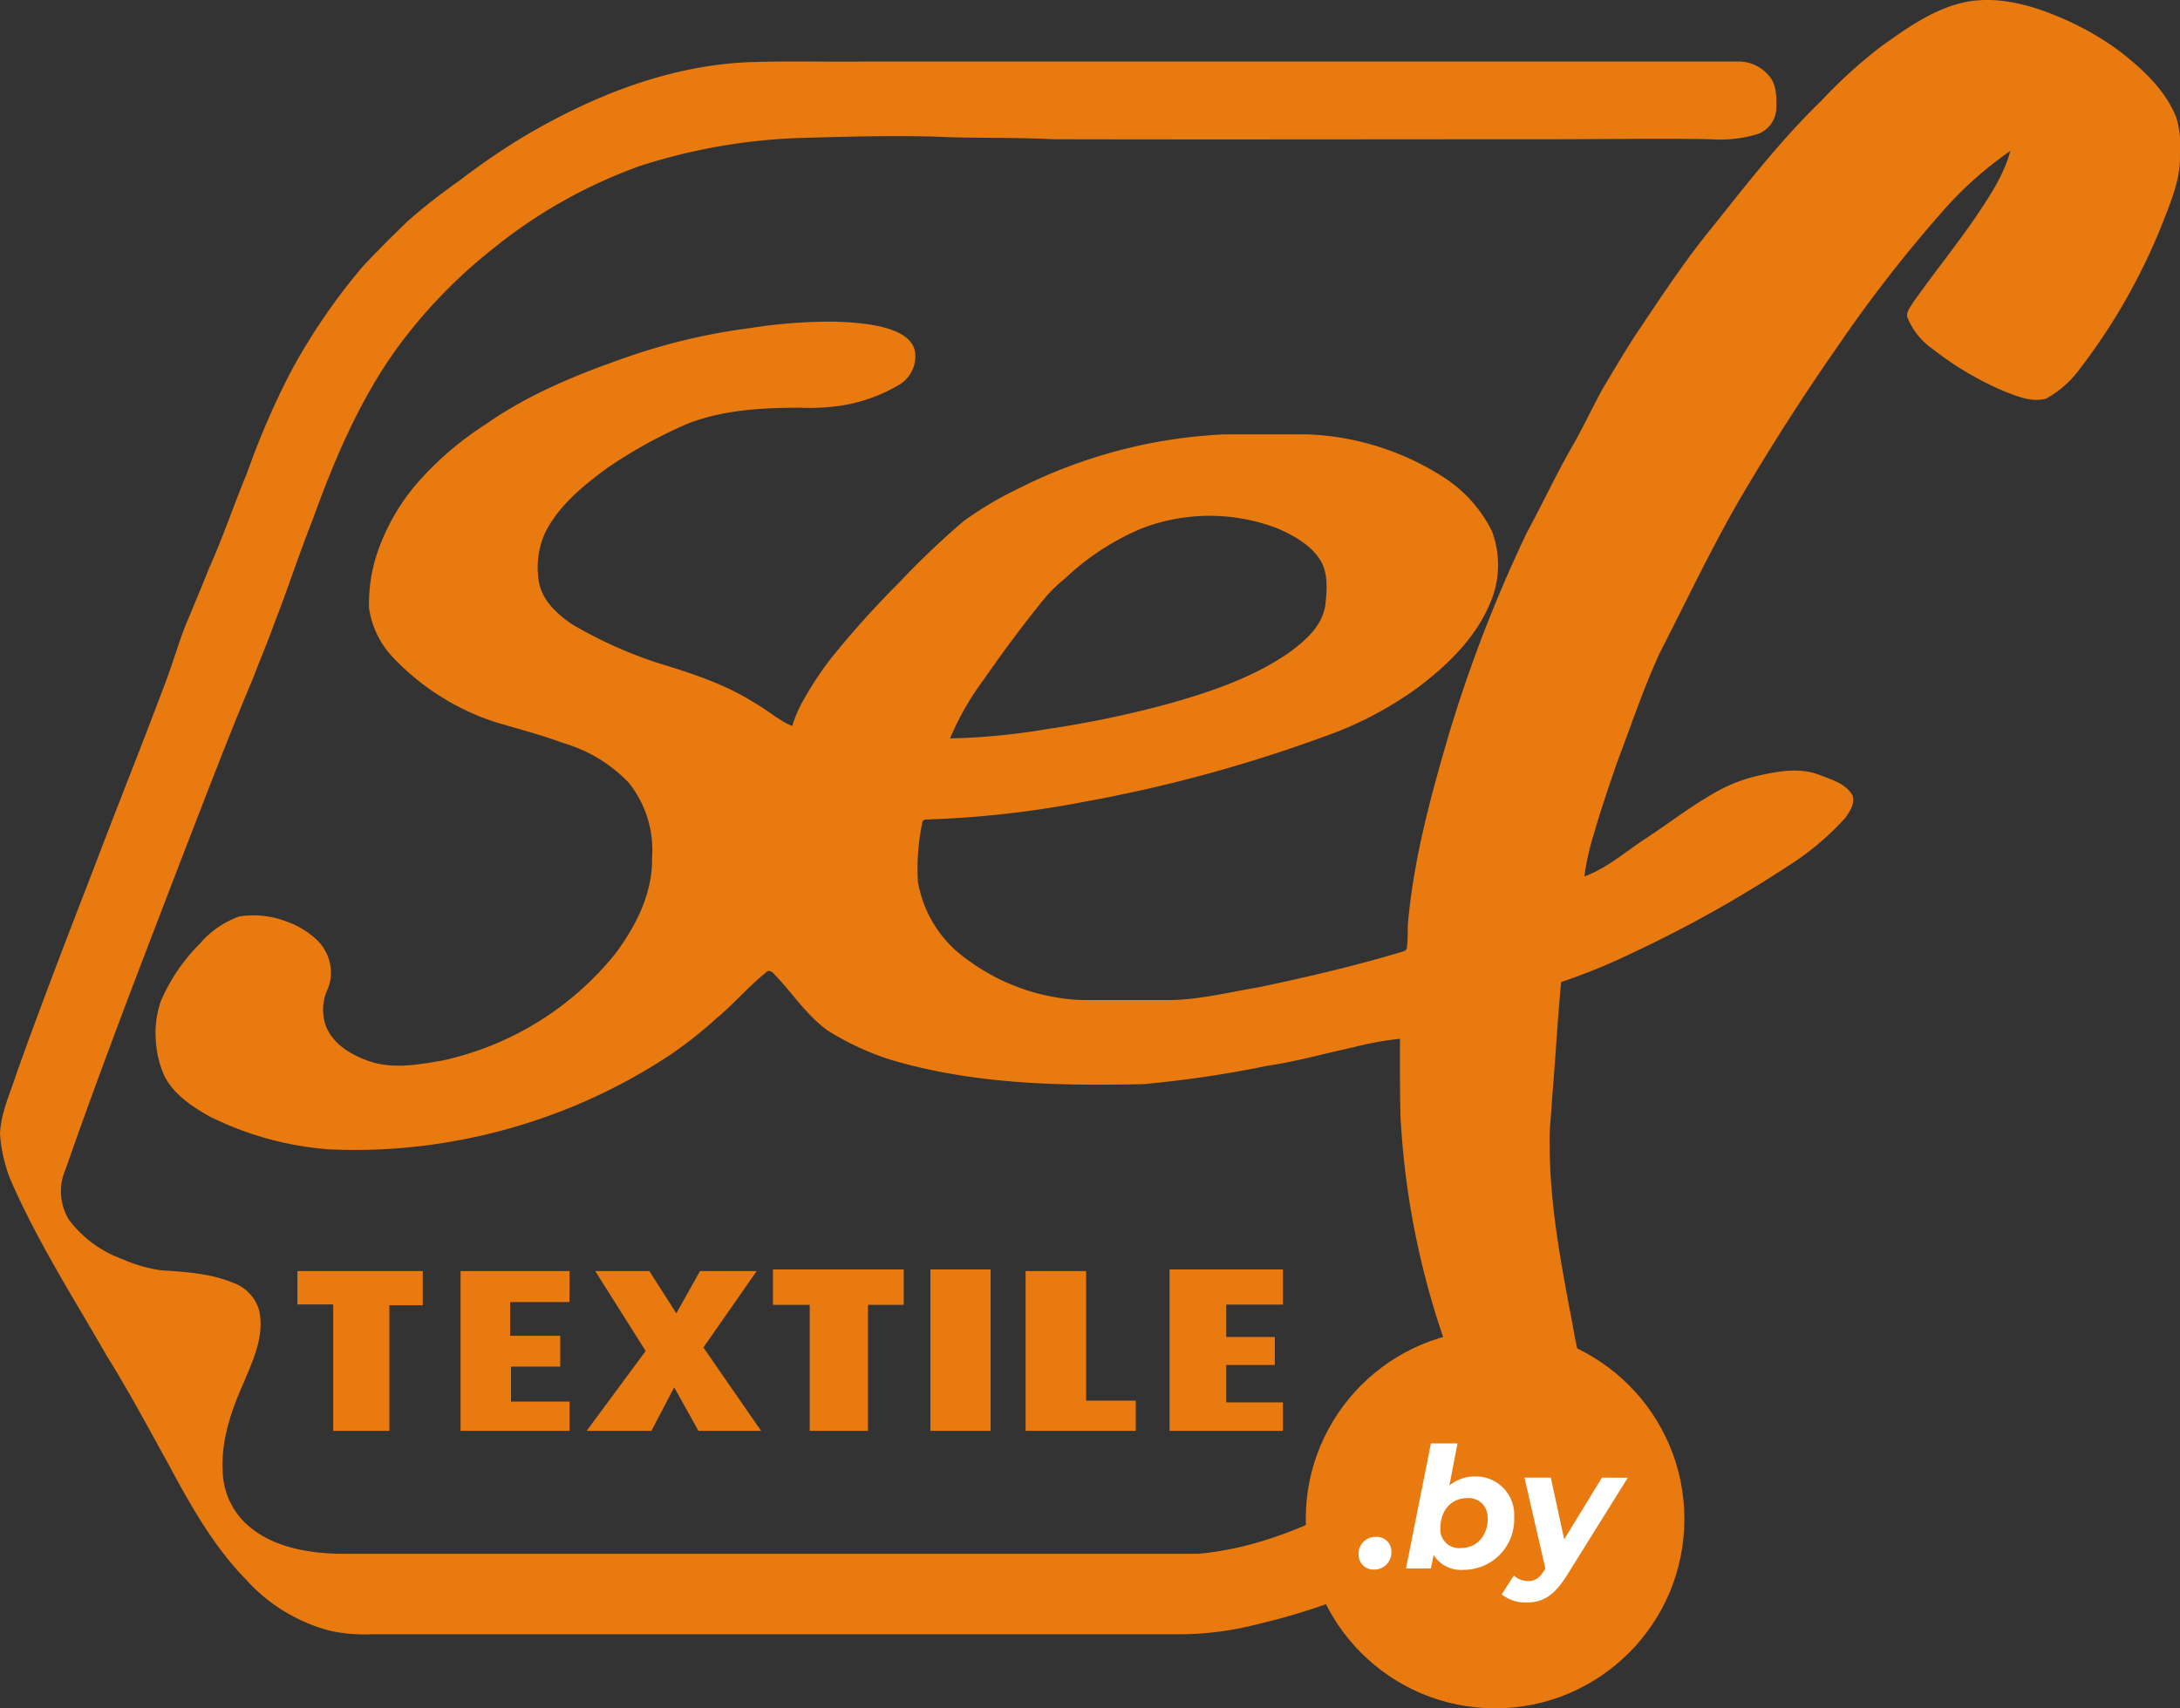
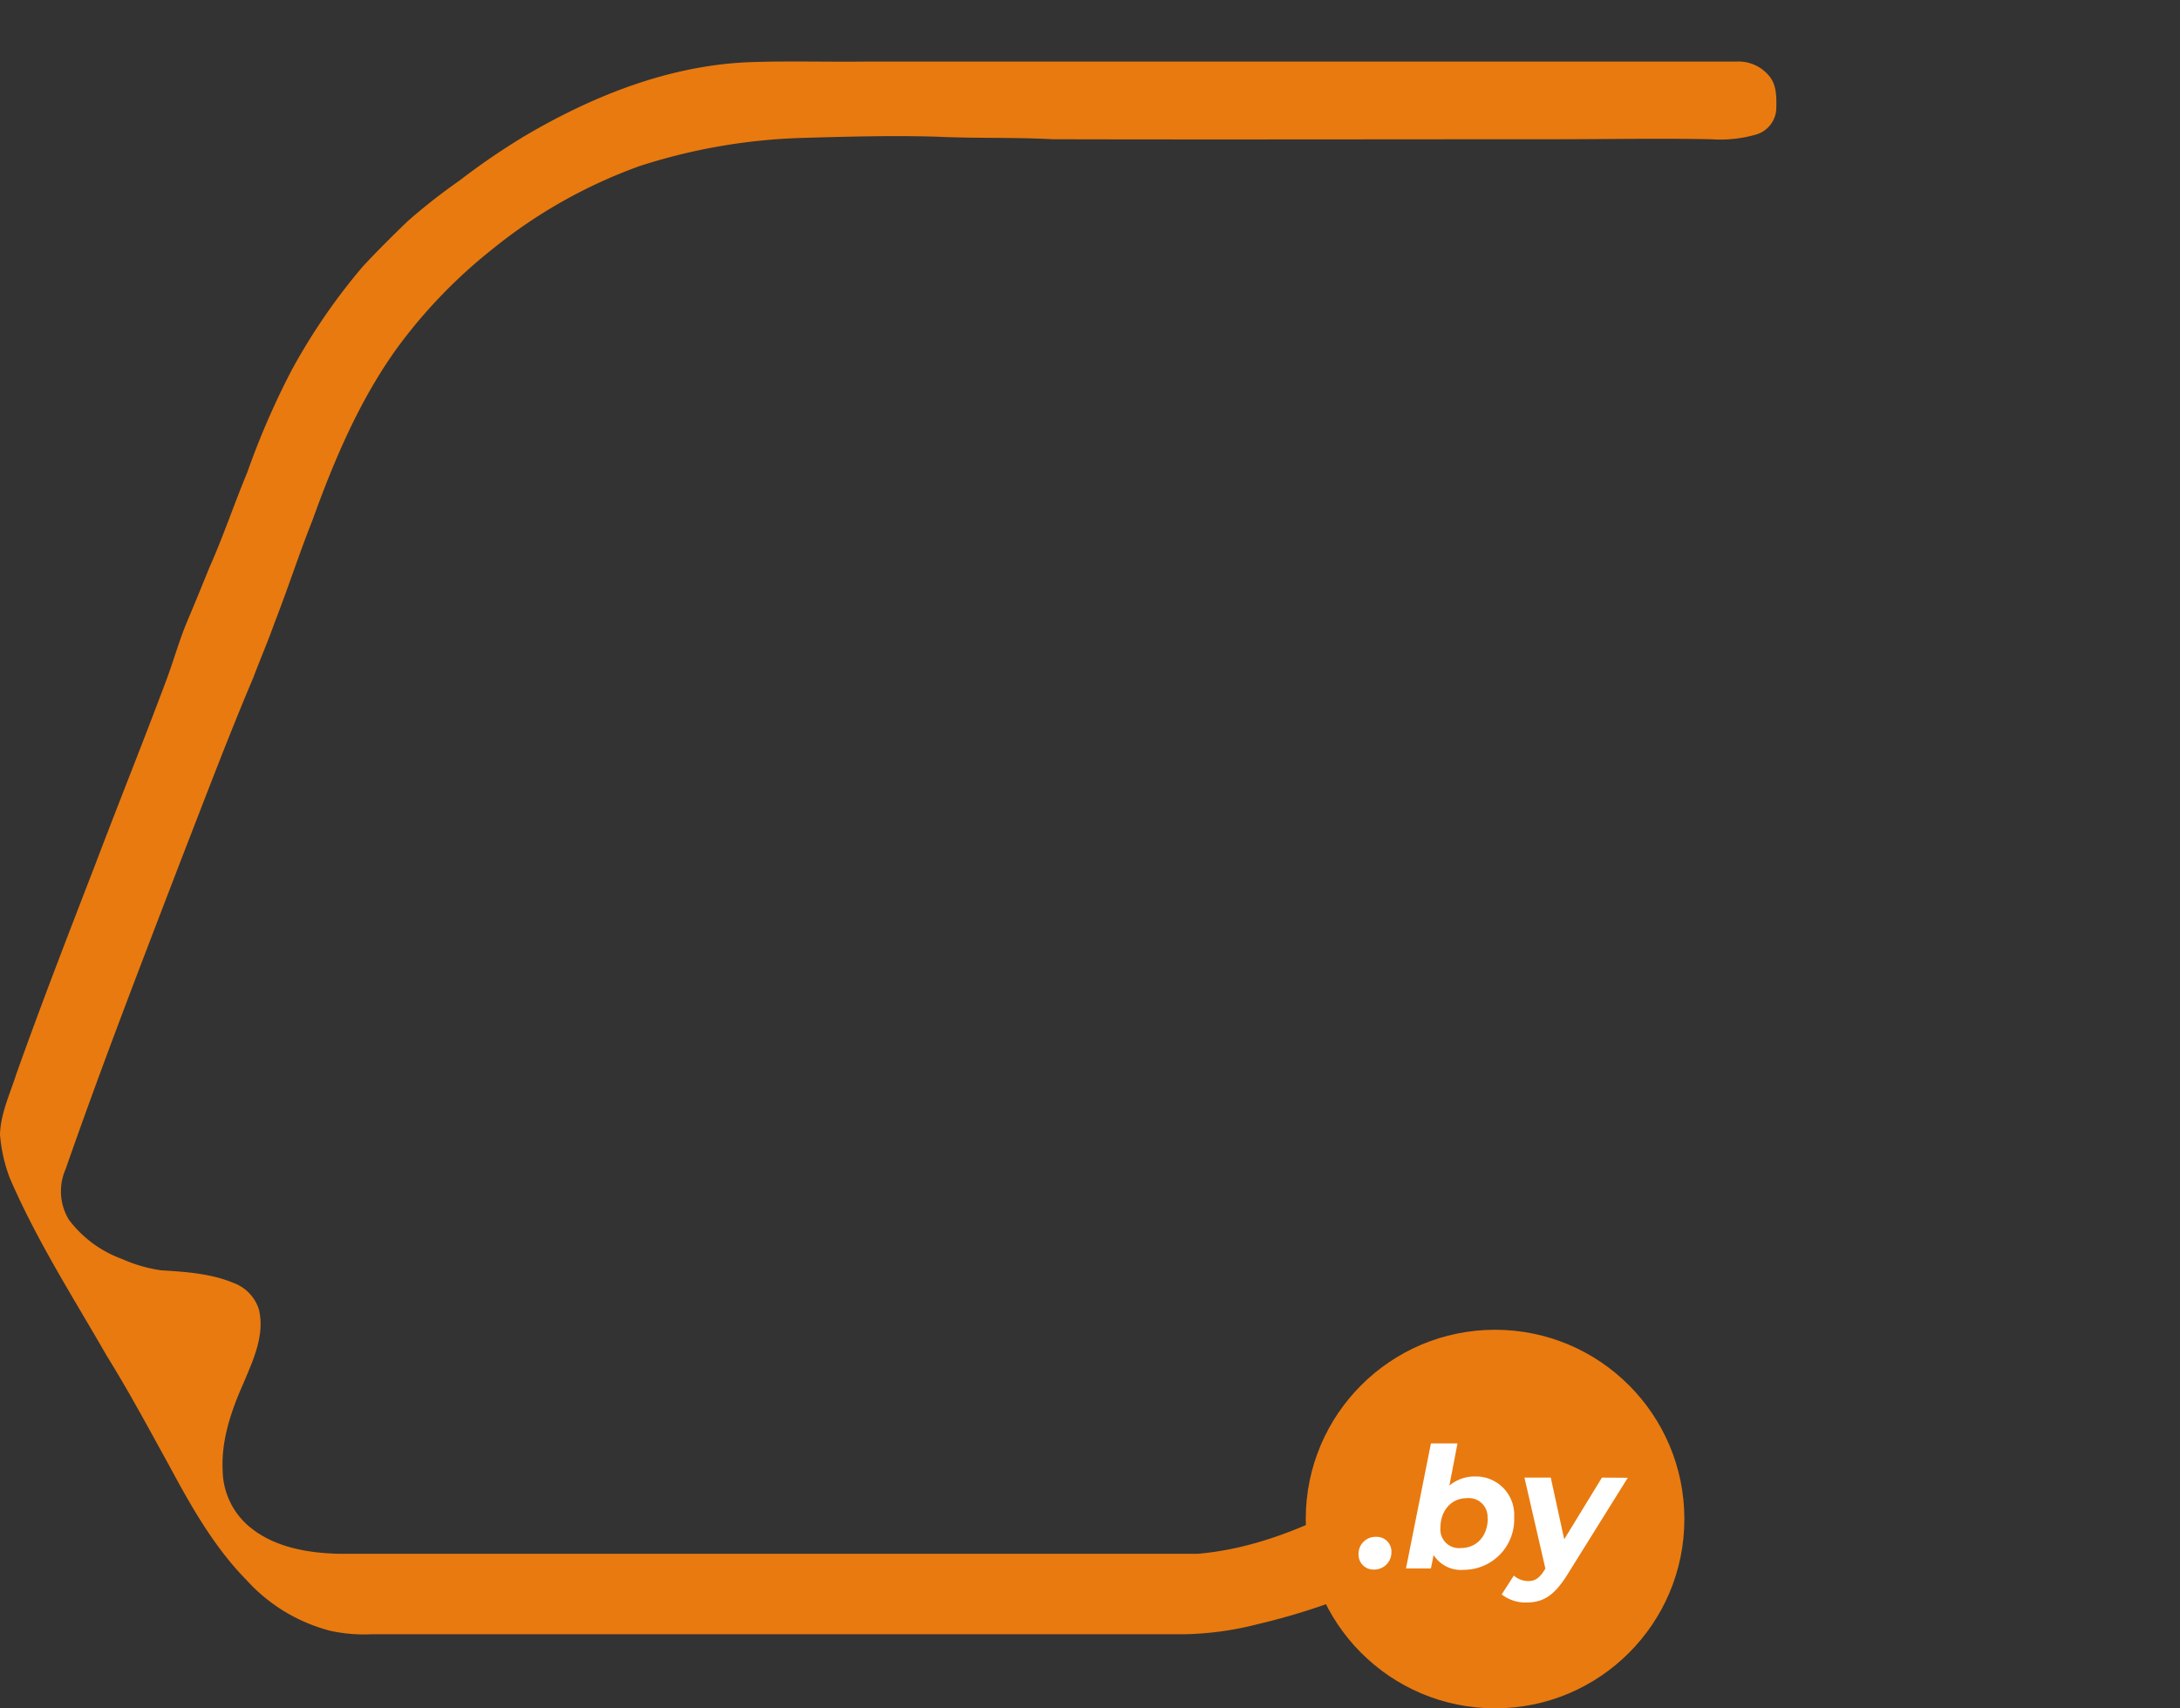
<svg xmlns="http://www.w3.org/2000/svg" viewBox="0 0 269.23 211.01">
  <rect x="0" y="0" width="269.23" height="211.01" fill="#333333" stroke="none" />
  <defs>
    <style>.cls-1{fill:#e97a0f;}.cls-2{fill:#fff;}</style>
  </defs>
  <title>Asset 1</title>
  <g id="Layer_2" data-name="Layer 2">
    <g id="Logo">
-       <path class="cls-1" d="M242.91.22c3.91-.71,7.86.39,11.45,1.9a36.28,36.28,0,0,1,7.56,4.31c2.77,2.19,5.52,4.72,6.85,8.08a12.22,12.22,0,0,1,.45,4.55c.12,3-1.13,5.89-2.21,8.66A75.06,75.06,0,0,1,256.6,45.9a12.55,12.55,0,0,1-3.94,3.35c-1.68.44-3.38-.23-4.92-.83a39.07,39.07,0,0,1-9.08-5.33,8.8,8.8,0,0,1-3.08-3.84c-.23-.67.33-1.27.64-1.82,2.47-3.51,5.17-6.85,7.62-10.39,1.76-2.62,3.61-5.31,4.44-8.4a45.62,45.62,0,0,0-8.75,7.9,169.55,169.55,0,0,0-12.41,16q-6.45,9.24-12.19,19c-3.62,6.24-6.7,12.78-10,19.21-2,4.38-3.54,9-5.24,13.47-1,2.92-2,5.83-2.85,8.8a30.5,30.5,0,0,0-1.17,5.24c2.75-1,5-3,7.38-4.56,2.78-1.81,5.4-3.85,8.27-5.52a19.42,19.42,0,0,1,6-2.41c2.45-.54,5.12-1,7.52,0,1.33.51,2.83.95,3.73,2.14.77,1-.06,2.2-.63,3.06a34.1,34.1,0,0,1-7.12,6,153.31,153.31,0,0,1-19.19,10.72,73.65,73.65,0,0,1-8.83,3.61c-.46,4.87-.72,9.77-1.14,14.65-.08,1.77-.33,3.53-.28,5.3,0,7.53,1.43,15,2.83,22.32a51.06,51.06,0,0,0,2.61,9.83c1.37,3.6,3,7.07,4.61,10.6a11.87,11.87,0,0,1,1.22,3.75A25.33,25.33,0,0,1,191,184.75a15.77,15.77,0,0,1-4.61-3.5c-3.62-3.33-5.25-8.1-6.89-12.6a100.38,100.38,0,0,1-6.54-30.81c-.07-3.18-.08-6.36-.06-9.53a39,39,0,0,0-5.77,1.05c-3.55.77-7.05,1.76-10.64,2.29a138.28,138.28,0,0,1-15.28,2.26c-10.45.24-21.08,0-31.17-3a34.23,34.23,0,0,1-7.79-3.6c-2.65-1.9-4.41-4.7-6.65-7-.25-.3-.72-.58-1-.19-2.2,1.76-4,3.91-6.19,5.73a52.08,52.08,0,0,1-5.8,4.55,70.85,70.85,0,0,1-28.7,10.9,69.09,69.09,0,0,1-13.4.66,39.84,39.84,0,0,1-14.63-4.06c-2.13-1.21-4.32-2.64-5.51-4.87a11.75,11.75,0,0,1-1.09-4.13,12.08,12.08,0,0,1,.58-5.23,22.45,22.45,0,0,1,4.82-7.1,11.46,11.46,0,0,1,4.89-3.38,11.56,11.56,0,0,1,5.89.66,10.58,10.58,0,0,1,3.79,2.36,5.59,5.59,0,0,1,1.56,3.16,5.11,5.11,0,0,1-.36,2.84,6,6,0,0,0-.31,4.19c.75,2.45,3.18,3.9,5.47,4.68,2.93,1,6,.43,9-.08A37.73,37.73,0,0,0,76,117.79c2.55-3.42,4.62-7.49,4.53-11.85a13.33,13.33,0,0,0-2.86-9.24,18.12,18.12,0,0,0-8.05-4.9c-2.71-1-5.52-1.75-8.3-2.56a30.33,30.33,0,0,1-12.75-8,11.16,11.16,0,0,1-3-6.17,20.12,20.12,0,0,1,1-6.71,26.18,26.18,0,0,1,4.87-8.59A39.44,39.44,0,0,1,60,52.4c5.39-3.79,11.55-6.26,17.74-8.4a75.55,75.55,0,0,1,15-3.49,63.28,63.28,0,0,1,10.37-.78c2.62.1,9.7.34,9.92,4a4.08,4.08,0,0,1-2.09,3.86,20.29,20.29,0,0,1-6.84,2.48,27.12,27.12,0,0,1-5.25.29c-4.73,0-9.58.26-14,2A59.21,59.21,0,0,0,75,57.8c-3,2.2-6,4.66-7.68,8a10.52,10.52,0,0,0-.74,6.22c.47,2.24,2.26,3.85,4.07,5.09a53.47,53.47,0,0,0,10.57,4.77c4.16,1.27,8.37,2.62,12.07,5,1.56.86,2.88,2.12,4.55,2.79a15.29,15.29,0,0,1,1.34-3.11,40.89,40.89,0,0,1,3.55-5.37A118.06,118.06,0,0,1,111,72a105.5,105.5,0,0,1,8-7.63,43.83,43.83,0,0,1,6.73-4,62.86,62.86,0,0,1,25.47-6.72H161.4a33.38,33.38,0,0,1,16.52,5.07,16.78,16.78,0,0,1,6.31,6.84,11.8,11.8,0,0,1-.31,9.18c-1.81,4.19-5.21,7.46-8.8,10.17A44.71,44.71,0,0,1,163.48,91a178.51,178.51,0,0,1-29.88,8.09A122,122,0,0,1,115,101.2c-.35.08-1-.13-1.09.37a28.06,28.06,0,0,0-.55,7.31,14.75,14.75,0,0,0,6.22,9.73,25.44,25.44,0,0,0,13.9,4.91c3.38,0,6.77,0,10.15,0,4,.1,7.89-.92,11.8-1.57,5.93-1.25,11.85-2.62,17.66-4.37.26-.1.62-.14.65-.49.18-1.1.05-2.22.17-3.33.71-7.65,2.71-15.11,4.85-22.46a173.47,173.47,0,0,1,9.82-25.54c2-3.69,3.75-7.48,5.86-11.09,1.22-2.2,2.3-4.47,3.5-6.68,1.45-2.4,2.86-4.84,4.42-7.17,2.69-4,5.32-8,8.29-11.74,4.58-5.69,9-11.52,14.27-16.62a60.55,60.55,0,0,1,7.46-6.77C235.61,3.39,238.94,1,242.91.22ZM141,65.27a31.48,31.48,0,0,0-9.51,6.22,18.19,18.19,0,0,0-2.33,2.23C126.47,77,123.9,80.47,121.45,84a34.38,34.38,0,0,0-4.12,7.21,82.38,82.38,0,0,0,11.83-1.13A130.19,130.19,0,0,0,144.05,87c5.21-1.46,10.44-3.19,14.95-6.25,2.06-1.49,4.24-3.28,4.67-5.95.22-1.94.42-4.13-.76-5.84s-3.22-2.88-5.19-3.71A23.34,23.34,0,0,0,141,65.27Z" />
      <path class="cls-1" d="M92.83,7.67c4.79-.16,9.58,0,14.37-.07H214.6a4.9,4.9,0,0,1,4,1.92c.85,1.13.8,2.63.77,4a3.49,3.49,0,0,1-2.4,3.07,15.94,15.94,0,0,1-5.63.61c-6.5-.13-13,0-19.5,0-20.6,0-41.2.05-61.8,0-4.81-.26-9.63-.09-14.43-.32-5.58-.16-11.15,0-16.72.16A72,72,0,0,0,79,20.51,62.31,62.31,0,0,0,60.73,30.84a63.29,63.29,0,0,0-11.58,12c-4.7,6.47-7.85,13.9-10.55,21.39-1.67,4.2-3.06,8.52-4.71,12.74-.81,2.28-1.77,4.5-2.62,6.76-3.07,7.24-5.85,14.61-8.7,21.93-4.94,12.87-9.92,25.71-14.46,38.73a6.78,6.78,0,0,0,.4,6.27,14.35,14.35,0,0,0,6.57,4.85,18.13,18.13,0,0,0,4.77,1.39c3,.19,6.16.38,9,1.57A5.1,5.1,0,0,1,32,161.84c.69,3.11-.71,6.09-1.88,8.89-1.53,3.43-2.82,7.11-2.62,10.93a9.22,9.22,0,0,0,3.62,7.17c3,2.33,7,3,10.69,3.09q43.32,0,86.63,0c6.5,0,13,0,19.49,0,7.83-.67,15.1-4,21.86-7.83,2.5-1.29,4.93-2.69,7.43-4a4.6,4.6,0,0,1,6.5,3.59c0,2-1.22,3.73-2.57,5.1a37,37,0,0,1-8.5,5.66,82.62,82.62,0,0,1-17.35,6.18,39.07,39.07,0,0,1-9.13,1.24H45.91a19.73,19.73,0,0,1-5.09-.42,21.11,21.11,0,0,1-10.41-6.31c-3.93-4-6.77-9-9.42-13.93-2.53-4.59-5-9.21-7.78-13.69-4.15-7.23-8.68-14.29-12-22A19.29,19.29,0,0,1,0,140.12c.08-2.59,1.23-5,2-7.41,3.1-8.71,6.44-17.32,9.77-25.94,2.92-7.7,6-15.33,8.86-23,.87-2.36,1.55-4.8,2.53-7.12s1.81-4.35,2.69-6.53c1.72-3.84,3.05-7.84,4.67-11.72A97.54,97.54,0,0,1,36,45.76,75.42,75.42,0,0,1,44.82,32.9c1.79-1.92,3.65-3.77,5.54-5.59a73.83,73.83,0,0,1,6.38-5,86.34,86.34,0,0,1,7.94-5.44C73.24,11.81,82.8,8,92.83,7.67Z" />
-       <path class="cls-1" d="M36.73,157H52.21v4.22H48.09v15.52H41.15V161.12H36.73Zm33.61,0H56.88v19.74H70.34v-3.62H63.11V168.8h6.08V165H63v-4.17h7.33Zm9.4,9.87-7.29,9.87h8l2.81-5.38,3,5.38H94l-7.13-10.3L93.45,157h-7l-2.92,5.22L80.19,157H73.51Zm15.72-5.7H100v15.57h7.19V161.17h4.42V156.8H95.46Zm19.44,15.57h7.44V156.8H114.9Zm11.76,0h13.61V173h-6.13V157h-7.48Zm17.78,0h14v-3.52h-7V168.6h6v-3.46h-6v-4h7V156.8h-14Z" />
      <circle class="cls-1" cx="184.64" cy="187.63" r="23.38" />
      <path class="cls-2" d="M167.78,192a2.09,2.09,0,0,1,2.17-2.17,1.81,1.81,0,0,1,1.89,1.87,2.12,2.12,0,0,1-2.14,2.17A1.84,1.84,0,0,1,167.78,192ZM187,187.38a6.23,6.23,0,0,1-6.2,6.52,4,4,0,0,1-3.75-1.83l-.33,1.66h-3.08l3.08-15.44H180l-1,5.2a4.9,4.9,0,0,1,3.22-1.12A4.73,4.73,0,0,1,187,187.38Zm-3.29.15a2.32,2.32,0,0,0-2.56-2.48c-1.89,0-3.26,1.5-3.26,3.69a2.3,2.3,0,0,0,2.54,2.47C182.37,191.21,183.74,189.72,183.74,187.53Zm17.32-5-7.45,11.95c-1.65,2.64-3,3.46-5.12,3.46a4.79,4.79,0,0,1-3-1l1.5-2.33a2.67,2.67,0,0,0,1.79.68c.85,0,1.39-.39,2-1.37l.1-.19-2.58-11.22h3.25l1.66,7.62,4.66-7.62Z" />
    </g>
  </g>
</svg>